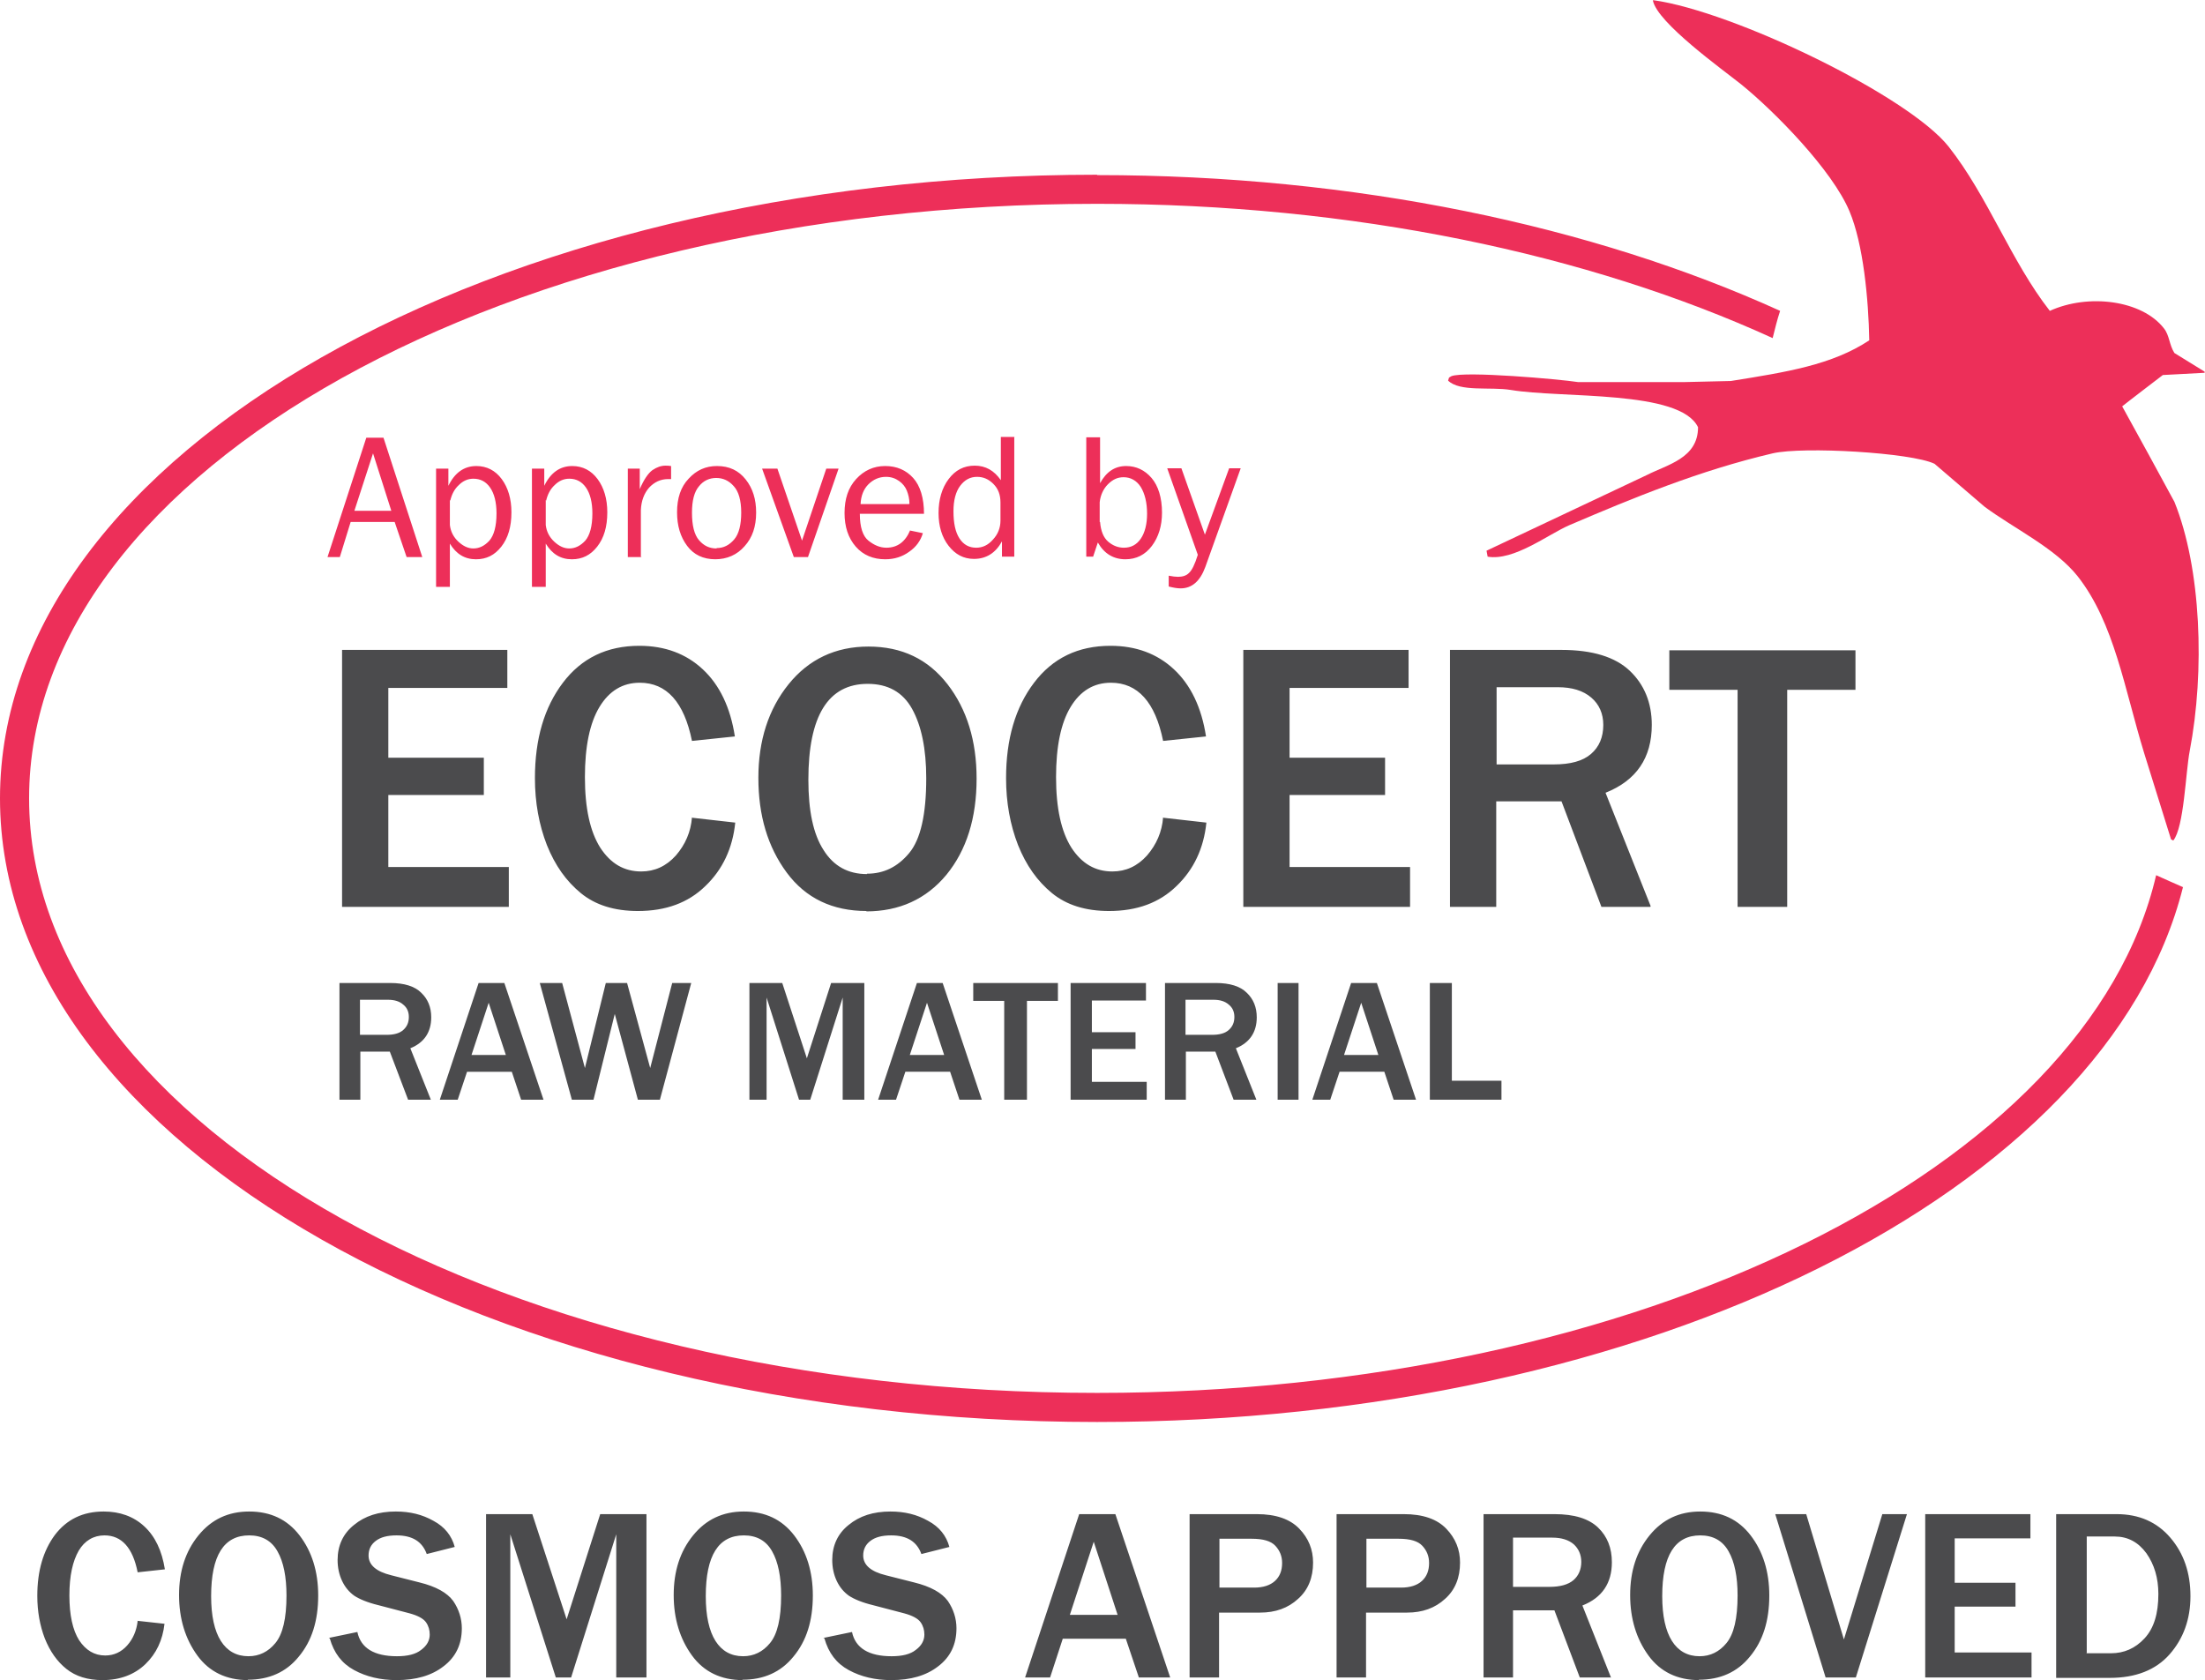
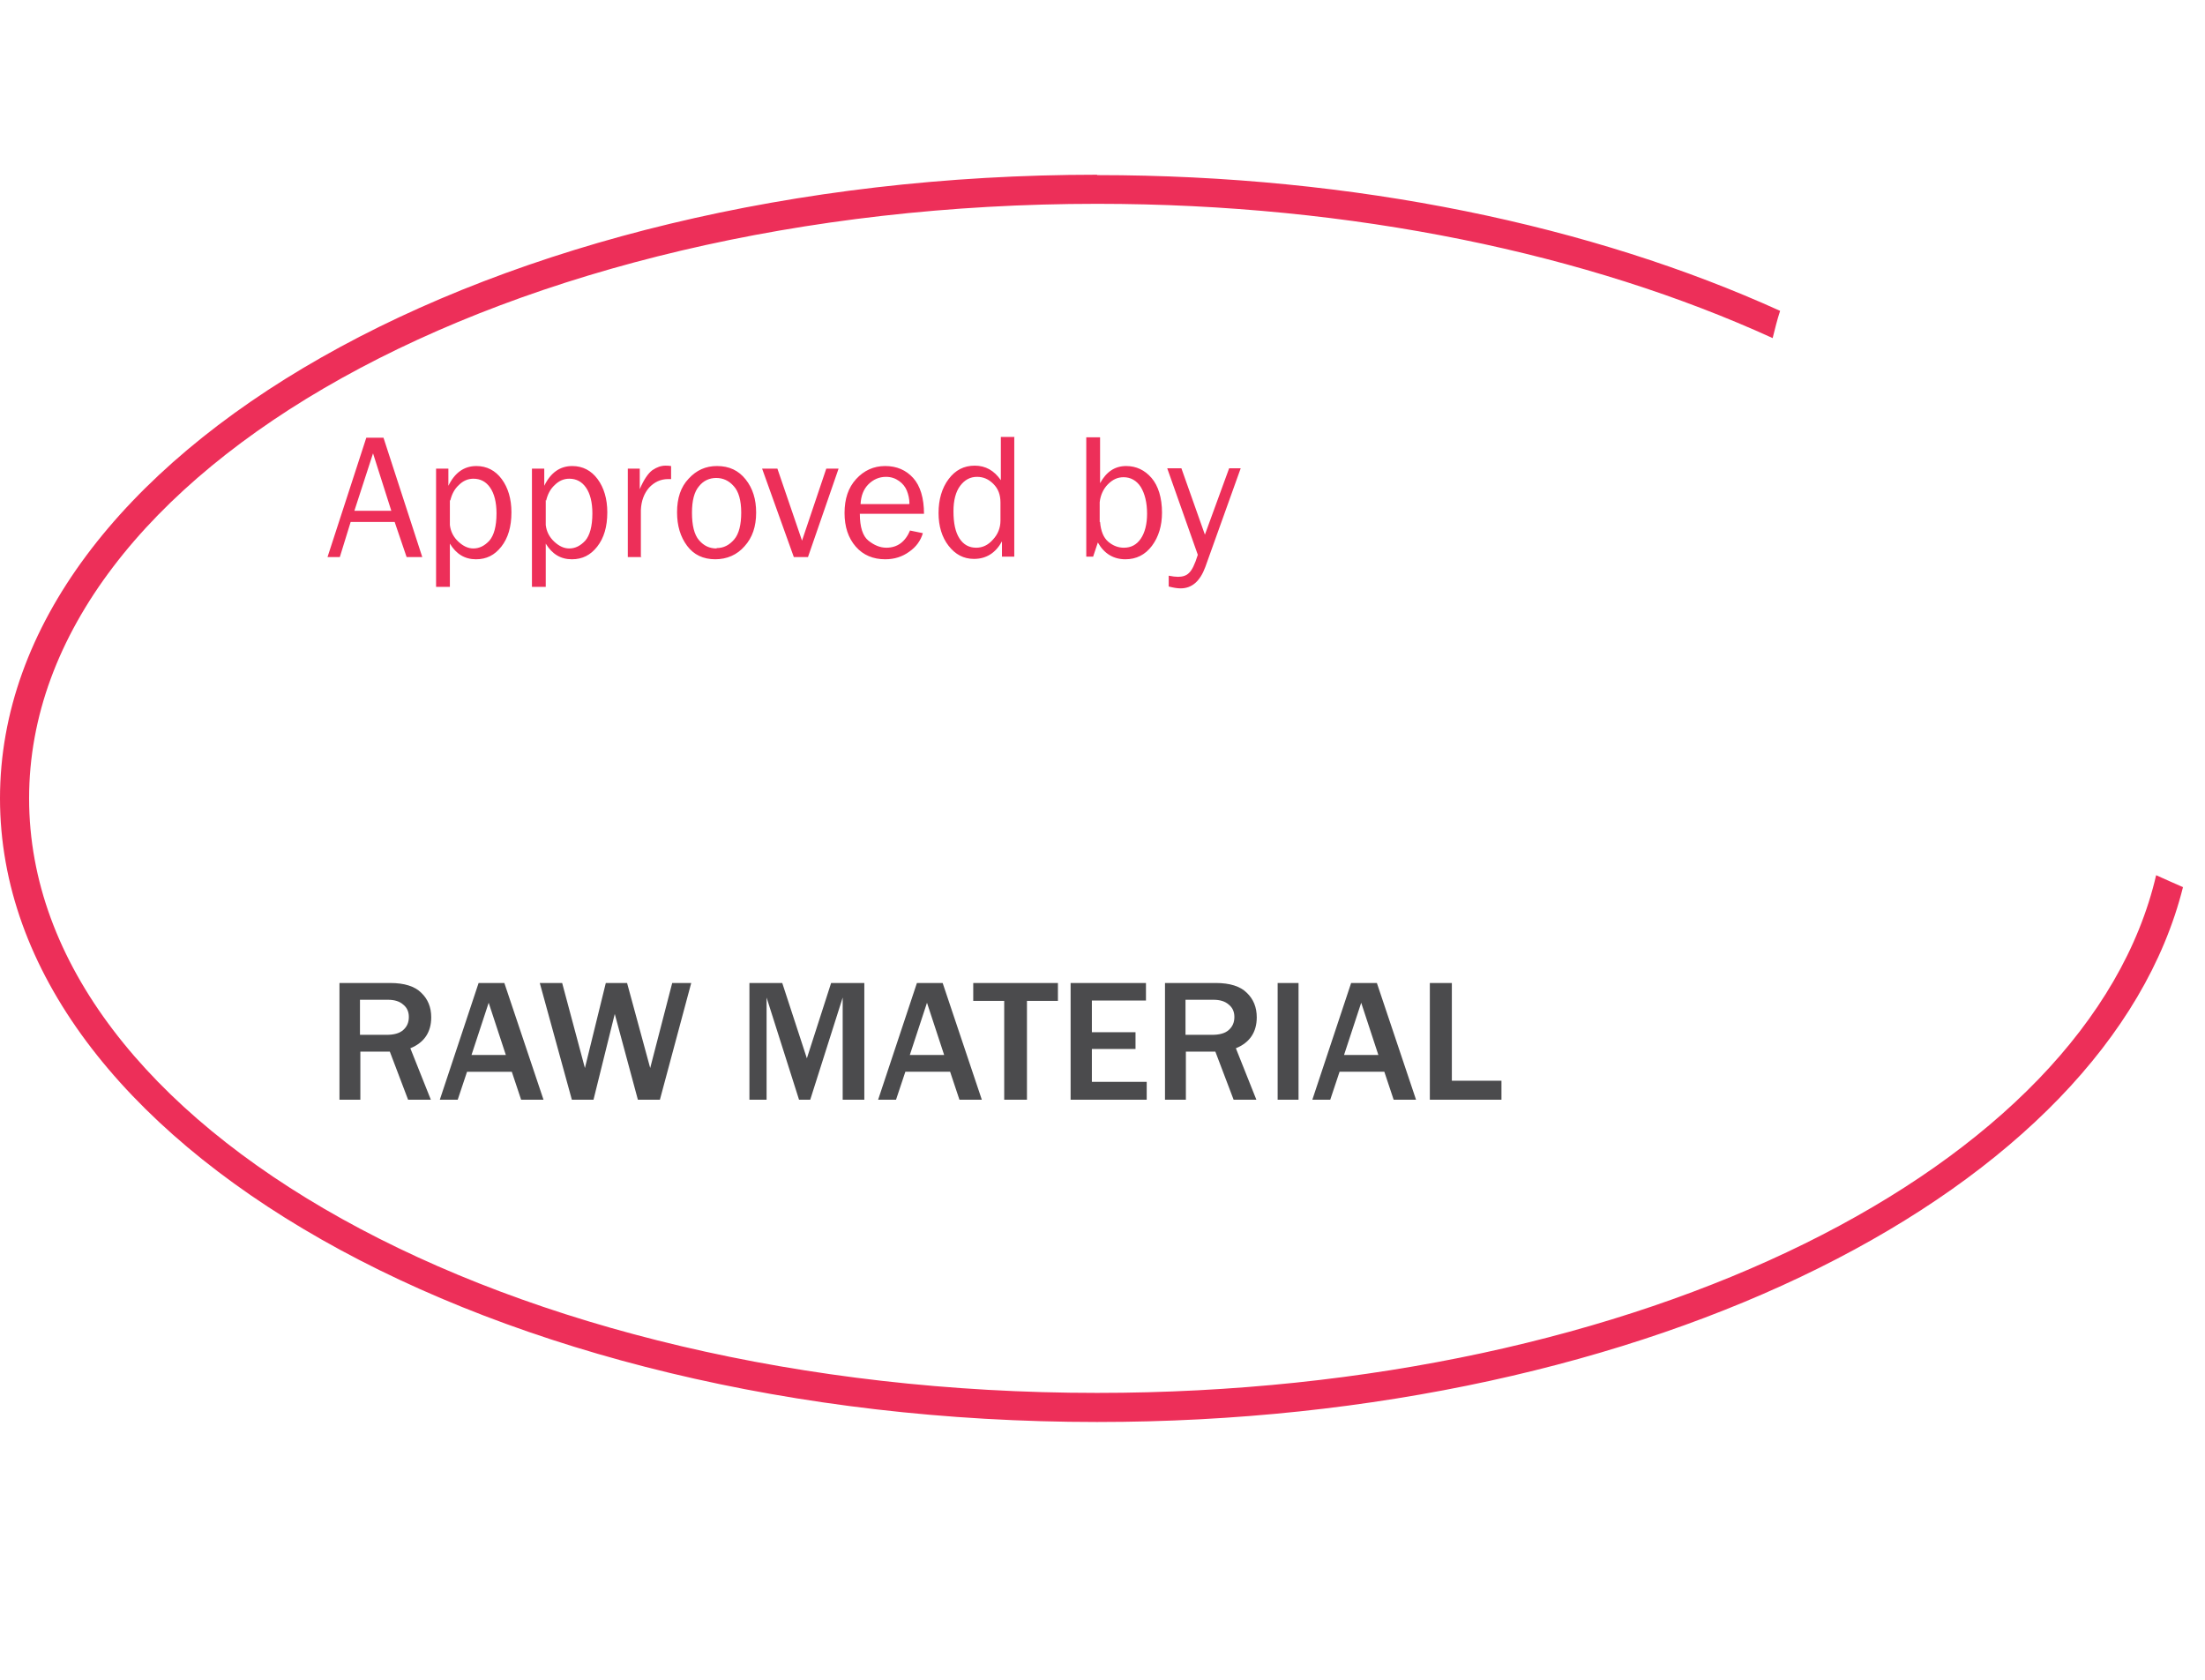
<svg xmlns="http://www.w3.org/2000/svg" xml:space="preserve" width="5.898in" height="4.495in" style="shape-rendering:geometricPrecision; text-rendering:geometricPrecision; image-rendering:optimizeQuality; fill-rule:evenodd; clip-rule:evenodd" viewBox="0 0 5.911 4.504">
  <defs>
    <style type="text/css"> .fil1 {fill:#ED2F59} .fil0 {fill:#4B4B4D;fill-rule:nonzero} .fil2 {fill:#ED2F59;fill-rule:nonzero} </style>
  </defs>
  <g id="Layer_x0020_1">
    <g id="_250045016">
-       <path id="_250044776" class="fil0" d="M1.364 2.431l-0.447 0 0 -0.689 0.443 0 0 0.102 -0.319 0 0 0.187 0.256 0 0 0.1 -0.256 0 0 0.193 0.323 0 0 0.107zm0.492 -0.239l0.115 0.013c-0.007,0.069 -0.034,0.126 -0.08,0.17 -0.046,0.045 -0.106,0.067 -0.181,0.067 -0.063,0 -0.114,-0.016 -0.153,-0.048 -0.039,-0.032 -0.069,-0.074 -0.091,-0.129 -0.021,-0.054 -0.032,-0.114 -0.032,-0.179 0,-0.105 0.025,-0.19 0.075,-0.256 0.05,-0.066 0.118,-0.099 0.205,-0.099 0.068,0 0.125,0.021 0.17,0.063 0.045,0.042 0.074,0.102 0.086,0.18l-0.115 0.012c-0.021,-0.104 -0.068,-0.156 -0.14,-0.156 -0.046,0 -0.082,0.022 -0.108,0.065 -0.026,0.043 -0.039,0.106 -0.039,0.188 0,0.084 0.014,0.146 0.041,0.189 0.028,0.043 0.064,0.064 0.11,0.064 0.036,0 0.067,-0.014 0.093,-0.043 0.025,-0.029 0.04,-0.063 0.043,-0.102zm0.467 0.25c-0.091,0 -0.163,-0.034 -0.214,-0.103 -0.051,-0.069 -0.076,-0.153 -0.076,-0.254 0,-0.1 0.027,-0.184 0.081,-0.251 0.054,-0.067 0.126,-0.101 0.214,-0.101 0.09,0 0.16,0.034 0.212,0.101 0.052,0.067 0.078,0.152 0.078,0.253 0,0.106 -0.027,0.192 -0.081,0.258 -0.054,0.065 -0.126,0.098 -0.215,0.098zm0.001 -0.1c0.045,0 0.082,-0.018 0.113,-0.055 0.031,-0.037 0.046,-0.104 0.046,-0.201 0,-0.079 -0.013,-0.141 -0.038,-0.186 -0.025,-0.045 -0.065,-0.067 -0.119,-0.067 -0.106,0 -0.159,0.086 -0.159,0.257 0,0.083 0.013,0.146 0.041,0.189 0.027,0.043 0.066,0.064 0.116,0.064zm0.795 -0.15l0.115 0.013c-0.007,0.069 -0.034,0.126 -0.08,0.17 -0.046,0.045 -0.106,0.067 -0.181,0.067 -0.063,0 -0.114,-0.016 -0.153,-0.048 -0.039,-0.032 -0.069,-0.074 -0.091,-0.129 -0.021,-0.054 -0.032,-0.114 -0.032,-0.179 0,-0.105 0.025,-0.19 0.075,-0.256 0.05,-0.066 0.118,-0.099 0.205,-0.099 0.068,0 0.125,0.021 0.17,0.063 0.045,0.042 0.074,0.102 0.086,0.18l-0.115 0.012c-0.021,-0.104 -0.068,-0.156 -0.14,-0.156 -0.046,0 -0.082,0.022 -0.108,0.065 -0.026,0.043 -0.039,0.106 -0.039,0.188 0,0.084 0.014,0.146 0.041,0.189 0.028,0.043 0.064,0.064 0.11,0.064 0.036,0 0.067,-0.014 0.093,-0.043 0.025,-0.029 0.04,-0.063 0.043,-0.102zm0.661 0.239l-0.447 0 0 -0.689 0.443 0 0 0.102 -0.319 0 0 0.187 0.256 0 0 0.1 -0.256 0 0 0.193 0.323 0 0 0.107zm0.644 0l-0.131 0 -0.107 -0.283 -0.175 0 0 0.283 -0.124 0 0 -0.689 0.299 0c0.083,0 0.144,0.019 0.183,0.056 0.039,0.037 0.059,0.086 0.059,0.145 0,0.088 -0.041,0.149 -0.124,0.182l0.121 0.304zm-0.413 -0.382l0.154 0c0.045,0 0.078,-0.009 0.1,-0.028 0.022,-0.019 0.033,-0.045 0.033,-0.078 0,-0.03 -0.011,-0.055 -0.032,-0.073 -0.022,-0.019 -0.052,-0.028 -0.09,-0.028l-0.164 0 0 0.207zm0.78 0.382l-0.133 0 0 -0.582 -0.183 0 0 -0.106 0.499 0 0 0.106 -0.183 0 0 0.582z" />
      <path id="_250044752" class="fil0" d="M1.154 2.948l-0.06 0 -0.049 -0.129 -0.079 0 0 0.129 -0.056 0 0 -0.313 0.136 0c0.038,0 0.066,0.009 0.083,0.026 0.018,0.017 0.027,0.039 0.027,0.066 0,0.04 -0.019,0.068 -0.056,0.083l0.055 0.138zm-0.188 -0.174l0.07 0c0.02,0 0.035,-0.004 0.045,-0.013 0.01,-0.009 0.015,-0.02 0.015,-0.035 0,-0.014 -0.005,-0.025 -0.015,-0.033 -0.01,-0.009 -0.024,-0.013 -0.041,-0.013l-0.075 0 0 0.094zm0.491 0.174l-0.06 0 -0.025 -0.075 -0.12 0 -0.025 0.075 -0.048 0 0.104 -0.313 0.069 0 0.105 0.313zm-0.101 -0.12l-0.046 -0.14 -0.046 0.14 0.091 0zm0.497 -0.193l-0.084 0.313 -0.059 0 -0.062 -0.23 -0.057 0.23 -0.058 0 -0.086 -0.313 0.06 0 0.061 0.228 0.056 -0.228 0.057 0 0.062 0.228 0.059 -0.228 0.05 0zm0.464 0.313l-0.058 0 0 -0.274 -0.087 0.274 -0.03 0 -0.087 -0.274 0 0.274 -0.046 0 0 -0.313 0.088 0 0.066 0.202 0.065 -0.202 0.089 0 0 0.313zm0.315 0l-0.06 0 -0.025 -0.075 -0.12 0 -0.025 0.075 -0.048 0 0.104 -0.313 0.069 0 0.105 0.313zm-0.101 -0.12l-0.046 -0.14 -0.046 0.14 0.091 0zm0.222 0.12l-0.061 0 0 -0.265 -0.083 0 0 -0.048 0.227 0 0 0.048 -0.083 0 0 0.265zm0.321 0l-0.204 0 0 -0.313 0.202 0 0 0.047 -0.145 0 0 0.085 0.117 0 0 0.045 -0.117 0 0 0.088 0.147 0 0 0.049zm0.293 0l-0.06 0 -0.049 -0.129 -0.079 0 0 0.129 -0.056 0 0 -0.313 0.136 0c0.038,0 0.066,0.009 0.083,0.026 0.018,0.017 0.027,0.039 0.027,0.066 0,0.04 -0.019,0.068 -0.056,0.083l0.055 0.138zm-0.188 -0.174l0.07 0c0.02,0 0.035,-0.004 0.045,-0.013 0.01,-0.009 0.015,-0.02 0.015,-0.035 0,-0.014 -0.005,-0.025 -0.015,-0.033 -0.01,-0.009 -0.024,-0.013 -0.041,-0.013l-0.075 0 0 0.094zm0.302 0.174l-0.056 0 0 -0.313 0.056 0 0 0.313zm0.315 0l-0.06 0 -0.025 -0.075 -0.12 0 -0.025 0.075 -0.048 0 0.104 -0.313 0.069 0 0.105 0.313zm-0.101 -0.12l-0.046 -0.14 -0.046 0.14 0.091 0zm0.331 0.12l-0.193 0 0 -0.313 0.059 0 0 0.262 0.133 0 0 0.051z" />
-       <path id="_250044368" class="fil0" d="M0.368 4.345l0.073 0.008c-0.005,0.044 -0.022,0.08 -0.051,0.108 -0.029,0.028 -0.068,0.043 -0.115,0.043 -0.04,0 -0.072,-0.01 -0.097,-0.03 -0.025,-0.02 -0.044,-0.047 -0.058,-0.082 -0.013,-0.034 -0.02,-0.072 -0.02,-0.114 0,-0.067 0.016,-0.121 0.047,-0.163 0.032,-0.042 0.075,-0.063 0.131,-0.063 0.043,0 0.08,0.013 0.109,0.04 0.029,0.027 0.047,0.065 0.055,0.115l-0.073 0.008c-0.013,-0.066 -0.043,-0.099 -0.089,-0.099 -0.029,0 -0.053,0.014 -0.069,0.041 -0.016,0.028 -0.025,0.067 -0.025,0.12 0,0.053 0.009,0.093 0.026,0.12 0.018,0.027 0.041,0.041 0.07,0.041 0.023,0 0.043,-0.009 0.059,-0.027 0.016,-0.018 0.025,-0.04 0.028,-0.065zm0.297 0.159c-0.058,0 -0.104,-0.022 -0.136,-0.066 -0.032,-0.044 -0.049,-0.098 -0.049,-0.162 0,-0.064 0.017,-0.117 0.052,-0.16 0.035,-0.043 0.08,-0.064 0.136,-0.064 0.057,0 0.102,0.021 0.135,0.064 0.033,0.043 0.05,0.097 0.05,0.161 0,0.068 -0.017,0.122 -0.052,0.164 -0.034,0.042 -0.08,0.062 -0.137,0.062zm0.001 -0.064c0.029,0 0.053,-0.012 0.072,-0.035 0.02,-0.024 0.03,-0.066 0.03,-0.128 0,-0.05 -0.008,-0.09 -0.024,-0.118 -0.016,-0.029 -0.042,-0.043 -0.076,-0.043 -0.068,0 -0.102,0.054 -0.102,0.163 0,0.053 0.009,0.093 0.026,0.12 0.017,0.027 0.042,0.041 0.074,0.041zm0.215 -0.049l0.077 -0.016c0.009,0.043 0.045,0.065 0.106,0.065 0.028,0 0.05,-0.005 0.065,-0.017 0.015,-0.011 0.023,-0.025 0.023,-0.041 0,-0.012 -0.003,-0.023 -0.01,-0.033 -0.007,-0.01 -0.022,-0.018 -0.044,-0.024l-0.084 -0.022c-0.029,-0.007 -0.05,-0.016 -0.064,-0.025 -0.014,-0.01 -0.025,-0.023 -0.033,-0.04 -0.008,-0.017 -0.012,-0.036 -0.012,-0.056 0,-0.039 0.015,-0.071 0.044,-0.094 0.029,-0.024 0.066,-0.036 0.112,-0.036 0.038,0 0.071,0.008 0.101,0.025 0.03,0.016 0.049,0.04 0.057,0.07l-0.075 0.019c-0.012,-0.033 -0.038,-0.05 -0.081,-0.05 -0.025,0 -0.043,0.005 -0.056,0.015 -0.013,0.01 -0.019,0.023 -0.019,0.039 0,0.025 0.02,0.043 0.061,0.053l0.075 0.019c0.045,0.011 0.075,0.028 0.091,0.05 0.015,0.022 0.023,0.047 0.023,0.073 0,0.043 -0.016,0.077 -0.049,0.102 -0.032,0.025 -0.074,0.037 -0.126,0.037 -0.043,0 -0.081,-0.009 -0.114,-0.027 -0.033,-0.018 -0.054,-0.046 -0.065,-0.085zm0.852 0.106l-0.081 0 0 -0.384 -0.121 0.384 -0.041 0 -0.122 -0.384 0 0.384 -0.065 0 0 -0.438 0.124 0 0.092 0.282 0.09 -0.282 0.124 0 0 0.438zm0.258 0.007c-0.058,0 -0.104,-0.022 -0.136,-0.066 -0.032,-0.044 -0.049,-0.098 -0.049,-0.162 0,-0.064 0.017,-0.117 0.052,-0.16 0.035,-0.043 0.08,-0.064 0.136,-0.064 0.057,0 0.102,0.021 0.135,0.064 0.033,0.043 0.05,0.097 0.05,0.161 0,0.068 -0.017,0.122 -0.052,0.164 -0.034,0.042 -0.08,0.062 -0.137,0.062zm0.001 -0.064c0.029,0 0.053,-0.012 0.072,-0.035 0.02,-0.024 0.03,-0.066 0.03,-0.128 0,-0.05 -0.008,-0.09 -0.024,-0.118 -0.016,-0.029 -0.042,-0.043 -0.076,-0.043 -0.068,0 -0.102,0.054 -0.102,0.163 0,0.053 0.009,0.093 0.026,0.12 0.017,0.027 0.042,0.041 0.074,0.041zm0.215 -0.049l0.077 -0.016c0.009,0.043 0.045,0.065 0.106,0.065 0.028,0 0.05,-0.005 0.065,-0.017 0.015,-0.011 0.023,-0.025 0.023,-0.041 0,-0.012 -0.003,-0.023 -0.01,-0.033 -0.007,-0.01 -0.022,-0.018 -0.044,-0.024l-0.084 -0.022c-0.029,-0.007 -0.05,-0.016 -0.064,-0.025 -0.014,-0.01 -0.025,-0.023 -0.033,-0.04 -0.008,-0.017 -0.012,-0.036 -0.012,-0.056 0,-0.039 0.015,-0.071 0.044,-0.094 0.029,-0.024 0.066,-0.036 0.112,-0.036 0.038,0 0.071,0.008 0.101,0.025 0.03,0.016 0.049,0.04 0.057,0.07l-0.075 0.019c-0.012,-0.033 -0.038,-0.05 -0.081,-0.05 -0.025,0 -0.043,0.005 -0.056,0.015 -0.013,0.01 -0.019,0.023 -0.019,0.039 0,0.025 0.02,0.043 0.061,0.053l0.075 0.019c0.045,0.011 0.075,0.028 0.091,0.05 0.015,0.022 0.023,0.047 0.023,0.073 0,0.043 -0.016,0.077 -0.049,0.102 -0.032,0.025 -0.074,0.037 -0.126,0.037 -0.043,0 -0.081,-0.009 -0.114,-0.027 -0.033,-0.018 -0.054,-0.046 -0.065,-0.085zm0.93 0.106l-0.084 0 -0.035 -0.104 -0.169 0 -0.034 0.104 -0.067 0 0.145 -0.438 0.097 0 0.147 0.438zm-0.141 -0.168l-0.064 -0.196 -0.064 0.196 0.128 0zm0.272 0.168l-0.079 0 0 -0.438 0.18 0c0.051,0 0.089,0.013 0.114,0.039 0.025,0.026 0.037,0.056 0.037,0.091 0,0.04 -0.013,0.073 -0.04,0.097 -0.027,0.025 -0.061,0.037 -0.102,0.037l-0.11 0 0 0.174zm0 -0.241l0.094 0c0.024,0 0.043,-0.006 0.056,-0.018 0.013,-0.012 0.019,-0.028 0.019,-0.048 0,-0.018 -0.006,-0.033 -0.018,-0.046 -0.012,-0.013 -0.033,-0.019 -0.064,-0.019l-0.086 0 0 0.131zm0.394 0.241l-0.079 0 0 -0.438 0.18 0c0.051,0 0.089,0.013 0.114,0.039 0.025,0.026 0.037,0.056 0.037,0.091 0,0.04 -0.013,0.073 -0.04,0.097 -0.027,0.025 -0.061,0.037 -0.102,0.037l-0.11 0 0 0.174zm0 -0.241l0.094 0c0.024,0 0.043,-0.006 0.056,-0.018 0.013,-0.012 0.019,-0.028 0.019,-0.048 0,-0.018 -0.006,-0.033 -0.018,-0.046 -0.012,-0.013 -0.033,-0.019 -0.064,-0.019l-0.086 0 0 0.131zm0.657 0.241l-0.084 0 -0.068 -0.18 -0.111 0 0 0.18 -0.079 0 0 -0.438 0.19 0c0.053,0 0.092,0.012 0.117,0.036 0.025,0.024 0.037,0.055 0.037,0.093 0,0.056 -0.026,0.095 -0.079,0.116l0.077 0.194zm-0.263 -0.243l0.098 0c0.028,0 0.05,-0.006 0.064,-0.018 0.014,-0.012 0.021,-0.029 0.021,-0.049 0,-0.019 -0.007,-0.035 -0.02,-0.047 -0.014,-0.012 -0.033,-0.018 -0.058,-0.018l-0.105 0 0 0.132zm0.499 0.25c-0.058,0 -0.104,-0.022 -0.136,-0.066 -0.032,-0.044 -0.049,-0.098 -0.049,-0.162 0,-0.064 0.017,-0.117 0.052,-0.16 0.035,-0.043 0.08,-0.064 0.136,-0.064 0.057,0 0.102,0.021 0.135,0.064 0.033,0.043 0.05,0.097 0.05,0.161 0,0.068 -0.017,0.122 -0.052,0.164 -0.034,0.042 -0.08,0.062 -0.137,0.062zm0.001 -0.064c0.029,0 0.053,-0.012 0.072,-0.035 0.02,-0.024 0.03,-0.066 0.03,-0.128 0,-0.05 -0.008,-0.09 -0.024,-0.118 -0.016,-0.029 -0.042,-0.043 -0.076,-0.043 -0.068,0 -0.102,0.054 -0.102,0.163 0,0.053 0.009,0.093 0.026,0.12 0.017,0.027 0.042,0.041 0.074,0.041zm0.418 0.057l-0.08 0 -0.135 -0.438 0.083 0 0.101 0.336 0.103 -0.336 0.066 0 -0.137 0.438zm0.472 0l-0.285 0 0 -0.438 0.282 0 0 0.065 -0.203 0 0 0.119 0.163 0 0 0.064 -0.163 0 0 0.123 0.206 0 0 0.068zm0.066 0l0 -0.438 0.162 0c0.06,0 0.108,0.021 0.144,0.063 0.036,0.042 0.054,0.094 0.054,0.157 0,0.062 -0.019,0.114 -0.056,0.156 -0.037,0.042 -0.091,0.063 -0.16,0.063l-0.144 0zm0.081 -0.065l0.066 0c0.035,0 0.065,-0.013 0.09,-0.04 0.025,-0.027 0.037,-0.066 0.037,-0.119 0,-0.043 -0.011,-0.079 -0.032,-0.109 -0.022,-0.03 -0.05,-0.045 -0.085,-0.045l-0.075 0 0 0.312z" />
    </g>
    <g id="_250043672">
      <g>
-         <path id="_250050968" class="fil1" d="M4.432 0c0.216,0.03 0.685,0.257 0.792,0.393 0.105,0.133 0.167,0.307 0.271,0.44 0.103,-0.047 0.247,-0.029 0.306,0.047 0.015,0.019 0.014,0.044 0.028,0.066 0.027,0.017 0.054,0.033 0.081,0.05 0,0.001 0,0.002 0,0.003 -0.037,0.002 -0.075,0.004 -0.112,0.006 0,0 -0.106,0.081 -0.109,0.084 0.047,0.085 0.094,0.171 0.14,0.256 0.072,0.178 0.082,0.454 0.041,0.668 -0.011,0.057 -0.015,0.204 -0.044,0.24 -0.002,-0.001 -0.004,-0.002 -0.006,-0.003 -0.024,-0.077 -0.048,-0.154 -0.072,-0.231 -0.053,-0.173 -0.08,-0.349 -0.178,-0.474 -0.06,-0.076 -0.172,-0.129 -0.25,-0.187 -0.045,-0.038 -0.089,-0.077 -0.134,-0.115 -0.062,-0.03 -0.352,-0.047 -0.434,-0.028 -0.196,0.046 -0.373,0.119 -0.546,0.193 -0.057,0.025 -0.148,0.096 -0.218,0.084 -0.001,-0.005 -0.002,-0.01 -0.003,-0.016 0.143,-0.068 0.287,-0.135 0.43,-0.203 0.055,-0.028 0.137,-0.045 0.137,-0.128 -0.048,-0.101 -0.366,-0.077 -0.502,-0.1 -0.055,-0.009 -0.136,0.006 -0.168,-0.025 0.004,-0.012 -3.94531e-006,-0.006 0.009,-0.012 0.036,-0.014 0.289,0.008 0.34,0.016 0.094,0 0.187,0 0.281,0 0.043,-0.001 0.085,-0.002 0.128,-0.003 0.15,-0.024 0.271,-0.043 0.371,-0.109 -0.002,-0.111 -0.016,-0.258 -0.053,-0.346 -0.046,-0.11 -0.2,-0.267 -0.29,-0.34 -0.05,-0.04 -0.225,-0.165 -0.237,-0.225z" />
-       </g>
+         </g>
      <path id="_250048160" class="fil2" d="M1.131 1.493l-0.041 0 -0.032 -0.094 -0.118 0 -0.029 0.094 -0.033 0 0.104 -0.32 0.046 0 0.104 0.32zm-0.082 -0.124l-0.049 -0.154 -0.05 0.154 0.099 0zm0.157 0.204l-0.037 0 0 -0.317 0.033 0 0 0.046c0.017,-0.035 0.042,-0.053 0.075,-0.053 0.028,0 0.051,0.012 0.068,0.035 0.017,0.023 0.026,0.053 0.026,0.089 0,0.039 -0.009,0.069 -0.027,0.092 -0.018,0.023 -0.04,0.034 -0.068,0.034 -0.03,0 -0.053,-0.014 -0.07,-0.042l0 0.116zm0 -0.233l0 0.067c0.002,0.018 0.01,0.033 0.023,0.045 0.013,0.012 0.026,0.018 0.04,0.018 0.016,0 0.03,-0.007 0.043,-0.021 0.012,-0.014 0.019,-0.038 0.019,-0.073 0,-0.03 -0.006,-0.053 -0.017,-0.069 -0.011,-0.016 -0.026,-0.024 -0.045,-0.024 -0.015,0 -0.028,0.006 -0.039,0.017 -0.012,0.011 -0.019,0.025 -0.023,0.042zm0.257 0.233l-0.037 0 0 -0.317 0.033 0 0 0.046c0.017,-0.035 0.042,-0.053 0.075,-0.053 0.028,0 0.051,0.012 0.068,0.035 0.017,0.023 0.026,0.053 0.026,0.089 0,0.039 -0.009,0.069 -0.027,0.092 -0.018,0.023 -0.04,0.034 -0.068,0.034 -0.03,0 -0.053,-0.014 -0.07,-0.042l0 0.116zm0 -0.233l0 0.067c0.002,0.018 0.01,0.033 0.023,0.045 0.013,0.012 0.026,0.018 0.04,0.018 0.016,0 0.03,-0.007 0.043,-0.021 0.012,-0.014 0.019,-0.038 0.019,-0.073 0,-0.03 -0.006,-0.053 -0.017,-0.069 -0.011,-0.016 -0.026,-0.024 -0.045,-0.024 -0.015,0 -0.028,0.006 -0.039,0.017 -0.012,0.011 -0.019,0.025 -0.023,0.042zm0.257 0.153l-0.037 0 0 -0.237 0.032 0 0 0.055c0.011,-0.026 0.023,-0.043 0.034,-0.051 0.012,-0.008 0.023,-0.012 0.035,-0.012 0.004,0 0.009,0 0.015,0.001l0 0.035 -0.008 0c-0.02,0 -0.037,0.008 -0.051,0.023 -0.013,0.015 -0.021,0.035 -0.022,0.06l0 0.125zm0.198 0.006c-0.033,0 -0.058,-0.012 -0.076,-0.036 -0.018,-0.024 -0.027,-0.054 -0.027,-0.09 0,-0.038 0.01,-0.068 0.031,-0.09 0.021,-0.023 0.046,-0.034 0.076,-0.034 0.033,0 0.058,0.012 0.077,0.036 0.019,0.024 0.028,0.053 0.028,0.089 0,0.037 -0.01,0.067 -0.031,0.09 -0.02,0.023 -0.047,0.035 -0.079,0.035zm0.003 -0.03c0.019,0 0.034,-0.008 0.047,-0.023 0.013,-0.015 0.019,-0.04 0.019,-0.072 0,-0.033 -0.007,-0.057 -0.02,-0.071 -0.013,-0.015 -0.029,-0.022 -0.047,-0.022 -0.018,0 -0.034,0.007 -0.046,0.022 -0.013,0.015 -0.019,0.039 -0.019,0.071 0,0.034 0.006,0.059 0.019,0.074 0.013,0.015 0.028,0.022 0.047,0.022zm0.327 -0.213l-0.082 0.237 -0.038 0 -0.085 -0.237 0.041 0 0.066 0.193 0.065 -0.193 0.033 0zm0.192 0.166l0.034 0.007c-0.006,0.02 -0.018,0.037 -0.037,0.05 -0.018,0.013 -0.039,0.02 -0.064,0.02 -0.032,0 -0.059,-0.011 -0.079,-0.034 -0.02,-0.023 -0.03,-0.053 -0.03,-0.09 0,-0.038 0.01,-0.068 0.031,-0.091 0.021,-0.023 0.047,-0.035 0.078,-0.035 0.031,0 0.056,0.011 0.075,0.032 0.019,0.021 0.029,0.054 0.029,0.096l-0.172 0c0,0.036 0.008,0.06 0.023,0.072 0.015,0.012 0.031,0.019 0.048,0.019 0.03,0 0.051,-0.016 0.064,-0.047zm-0.002 -0.072c-0,-0.013 -0.003,-0.025 -0.007,-0.035 -0.004,-0.01 -0.011,-0.019 -0.021,-0.026 -0.01,-0.007 -0.021,-0.011 -0.035,-0.011 -0.018,0 -0.034,0.007 -0.047,0.02 -0.013,0.013 -0.02,0.031 -0.021,0.053l0.13 0zm0.281 -0.178l0 0.32 -0.033 0 0 -0.041c-0.017,0.031 -0.042,0.047 -0.075,0.047 -0.028,0 -0.05,-0.012 -0.068,-0.035 -0.018,-0.023 -0.027,-0.053 -0.027,-0.088 0,-0.036 0.009,-0.067 0.027,-0.091 0.018,-0.024 0.041,-0.036 0.07,-0.036 0.029,0 0.052,0.013 0.07,0.039l0 -0.116 0.037 0zm-0.037 0.175c0,-0.021 -0.006,-0.037 -0.019,-0.05 -0.013,-0.013 -0.027,-0.019 -0.044,-0.019 -0.018,0 -0.033,0.008 -0.045,0.024 -0.012,0.016 -0.018,0.039 -0.018,0.068 0,0.032 0.005,0.056 0.016,0.073 0.011,0.017 0.026,0.025 0.045,0.025 0.017,0 0.032,-0.007 0.045,-0.022 0.013,-0.014 0.02,-0.031 0.02,-0.051l0 -0.049zm0.248 0.145l-0.018 0 0 -0.32 0.037 0 0 0.123c0.017,-0.031 0.04,-0.046 0.07,-0.046 0.027,0 0.05,0.011 0.068,0.032 0.018,0.021 0.028,0.053 0.028,0.093 0,0.035 -0.009,0.065 -0.027,0.089 -0.018,0.024 -0.042,0.036 -0.071,0.036 -0.032,0 -0.057,-0.015 -0.074,-0.045l-0.013 0.039zm0.019 -0.093c0.002,0.024 0.009,0.042 0.022,0.053 0.013,0.011 0.027,0.016 0.042,0.016 0.019,0 0.034,-0.008 0.045,-0.024 0.011,-0.016 0.017,-0.039 0.017,-0.067 0,-0.03 -0.006,-0.054 -0.017,-0.072 -0.011,-0.017 -0.027,-0.026 -0.046,-0.026 -0.016,0 -0.029,0.006 -0.042,0.019 -0.012,0.012 -0.02,0.029 -0.022,0.048l0 0.053zm0.377 -0.144l-0.095 0.265c-0.014,0.038 -0.036,0.057 -0.066,0.057 -0.01,0 -0.02,-0.002 -0.032,-0.005l0 -0.029c0.01,0.002 0.018,0.003 0.025,0.003 0.012,0 0.022,-0.003 0.029,-0.01 0.008,-0.007 0.016,-0.023 0.024,-0.049l-0.082 -0.232 0.038 0 0.063 0.178 0.065 -0.178 0.031 0z" />
      <path id="_250048496" class="fil1" d="M2.941 0.469c0.692,0 1.329,0.136 1.831,0.364 -0.008,0.024 -0.014,0.049 -0.02,0.073 -0.493,-0.225 -1.124,-0.36 -1.811,-0.36 -1.581,0 -2.863,0.714 -2.863,1.594 0,0.881 1.282,1.594 2.863,1.594 1.456,0 2.657,-0.605 2.839,-1.388 0.024,0.011 0.047,0.021 0.072,0.032 -0.203,0.811 -1.429,1.434 -2.911,1.434 -1.624,0 -2.941,-0.748 -2.941,-1.672 0,-0.923 1.317,-1.672 2.941,-1.672z" />
    </g>
  </g>
</svg>